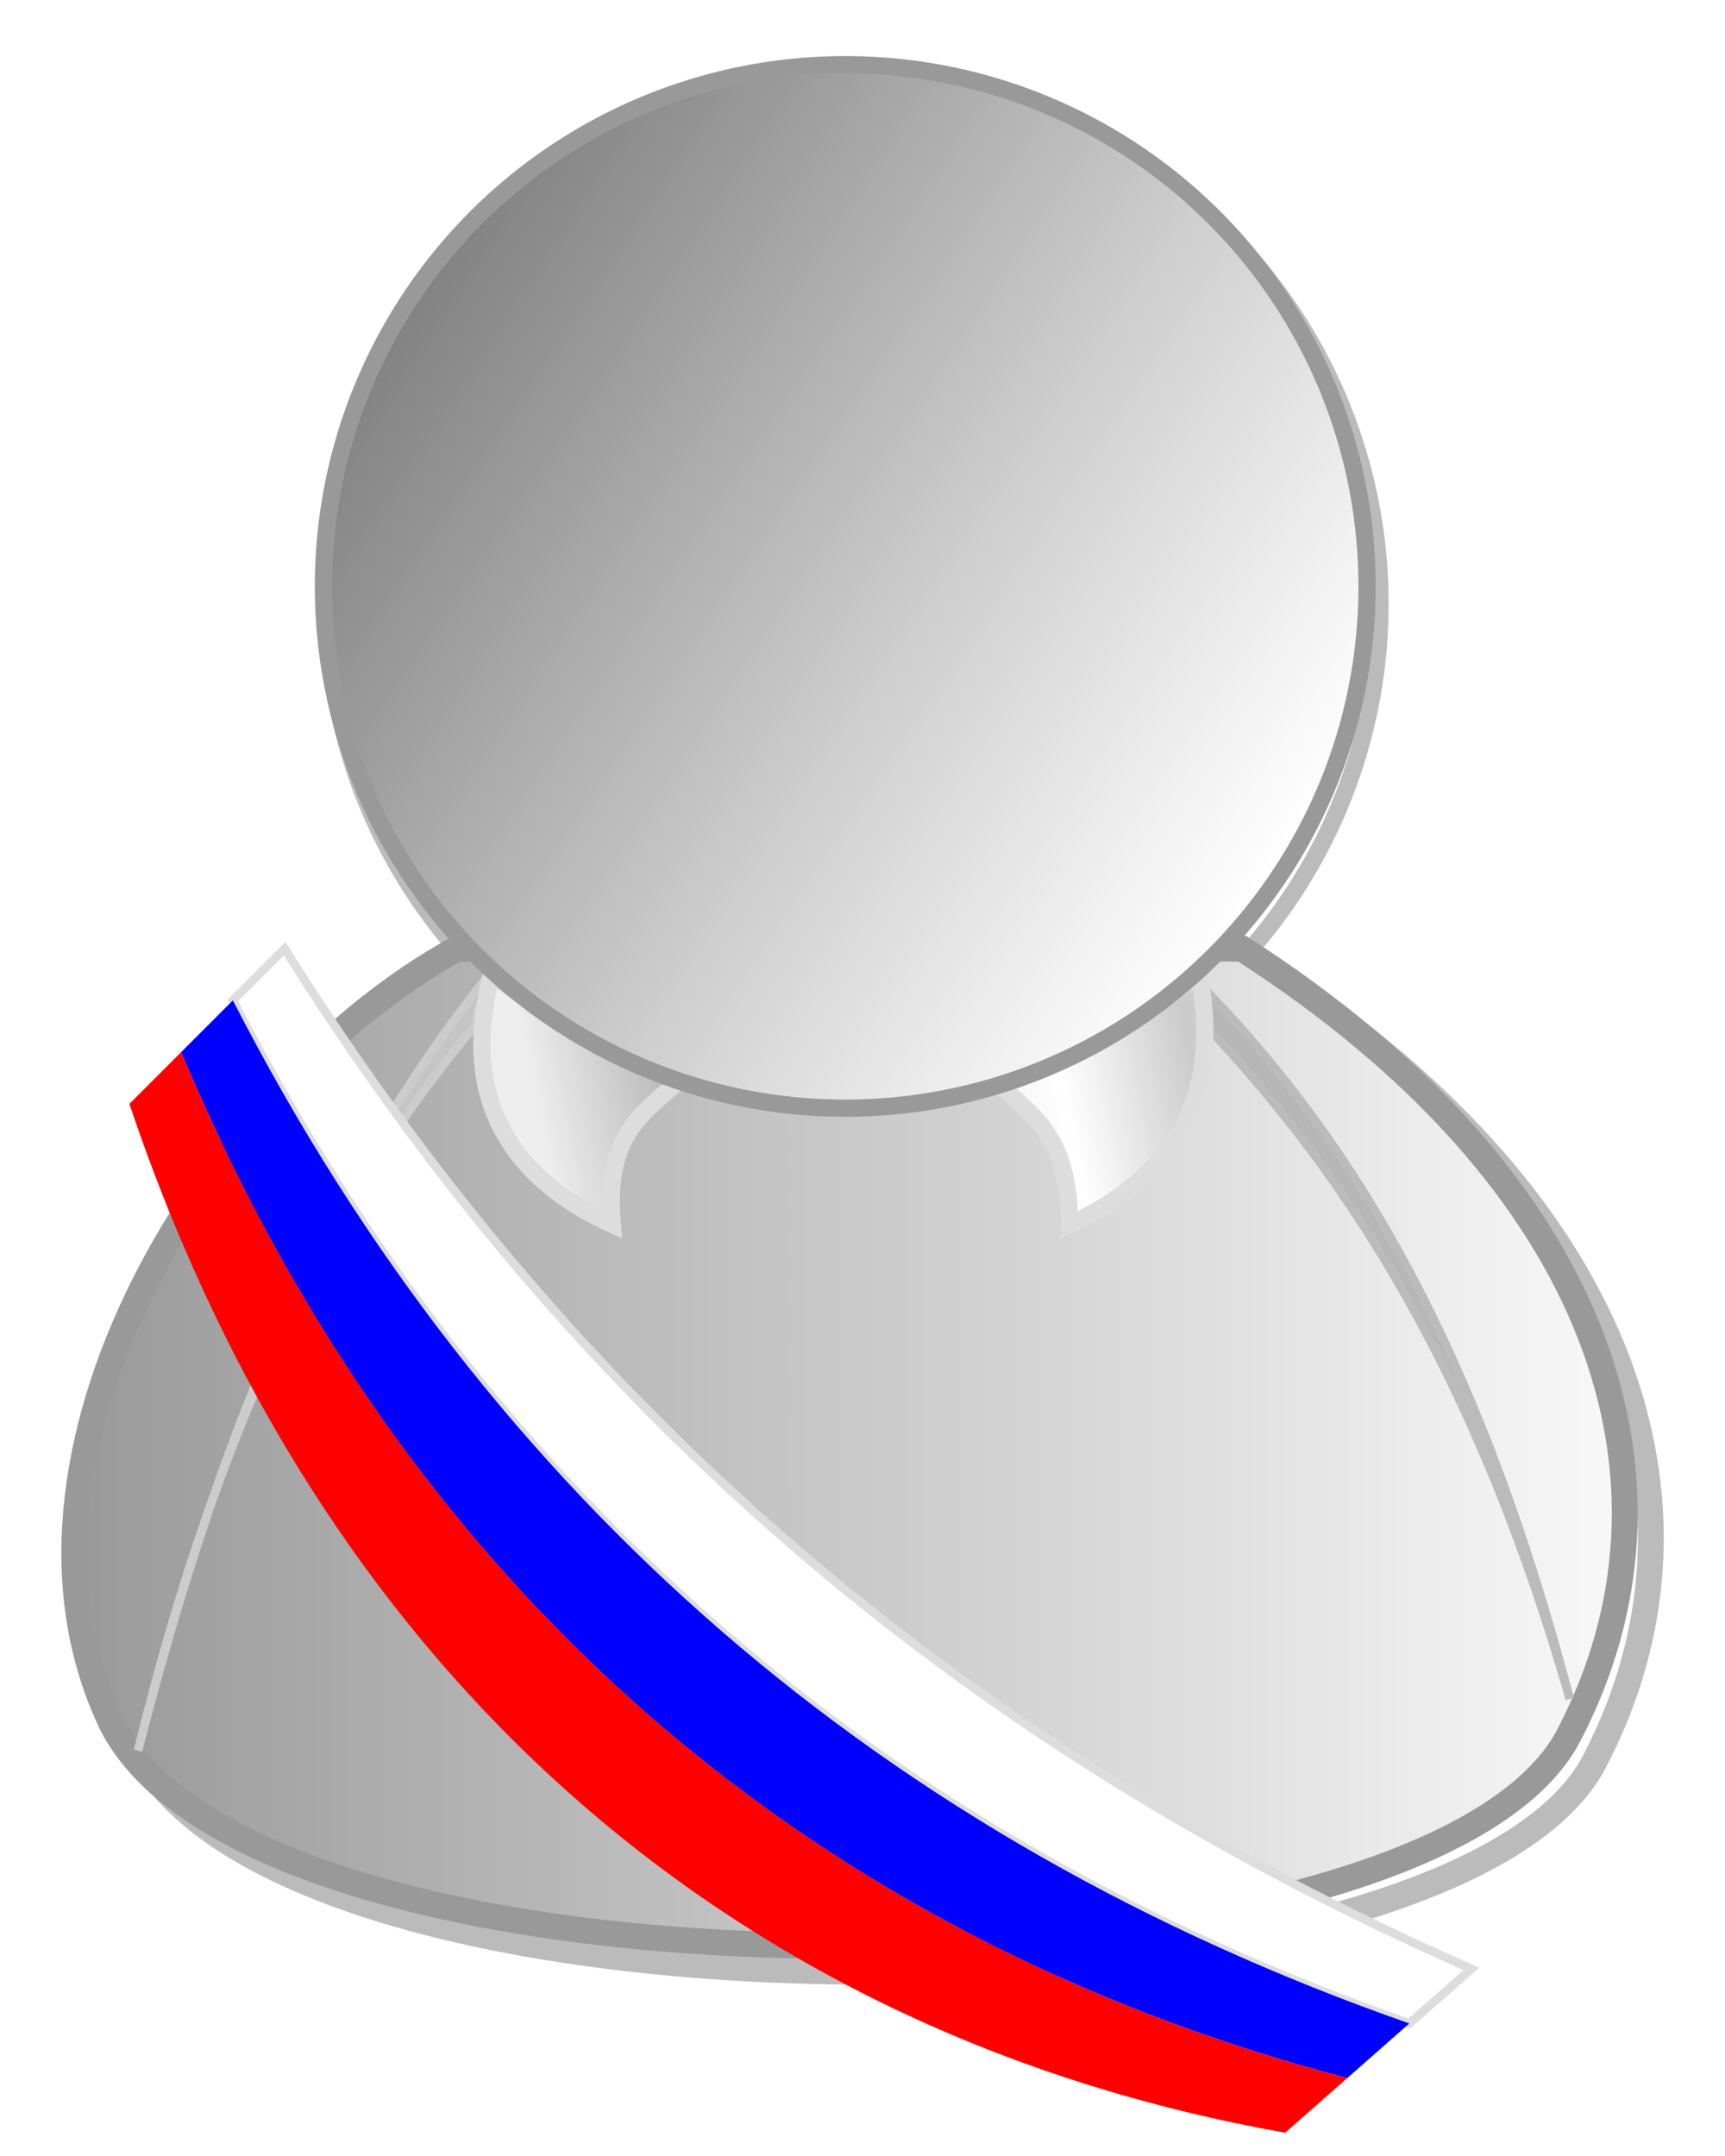
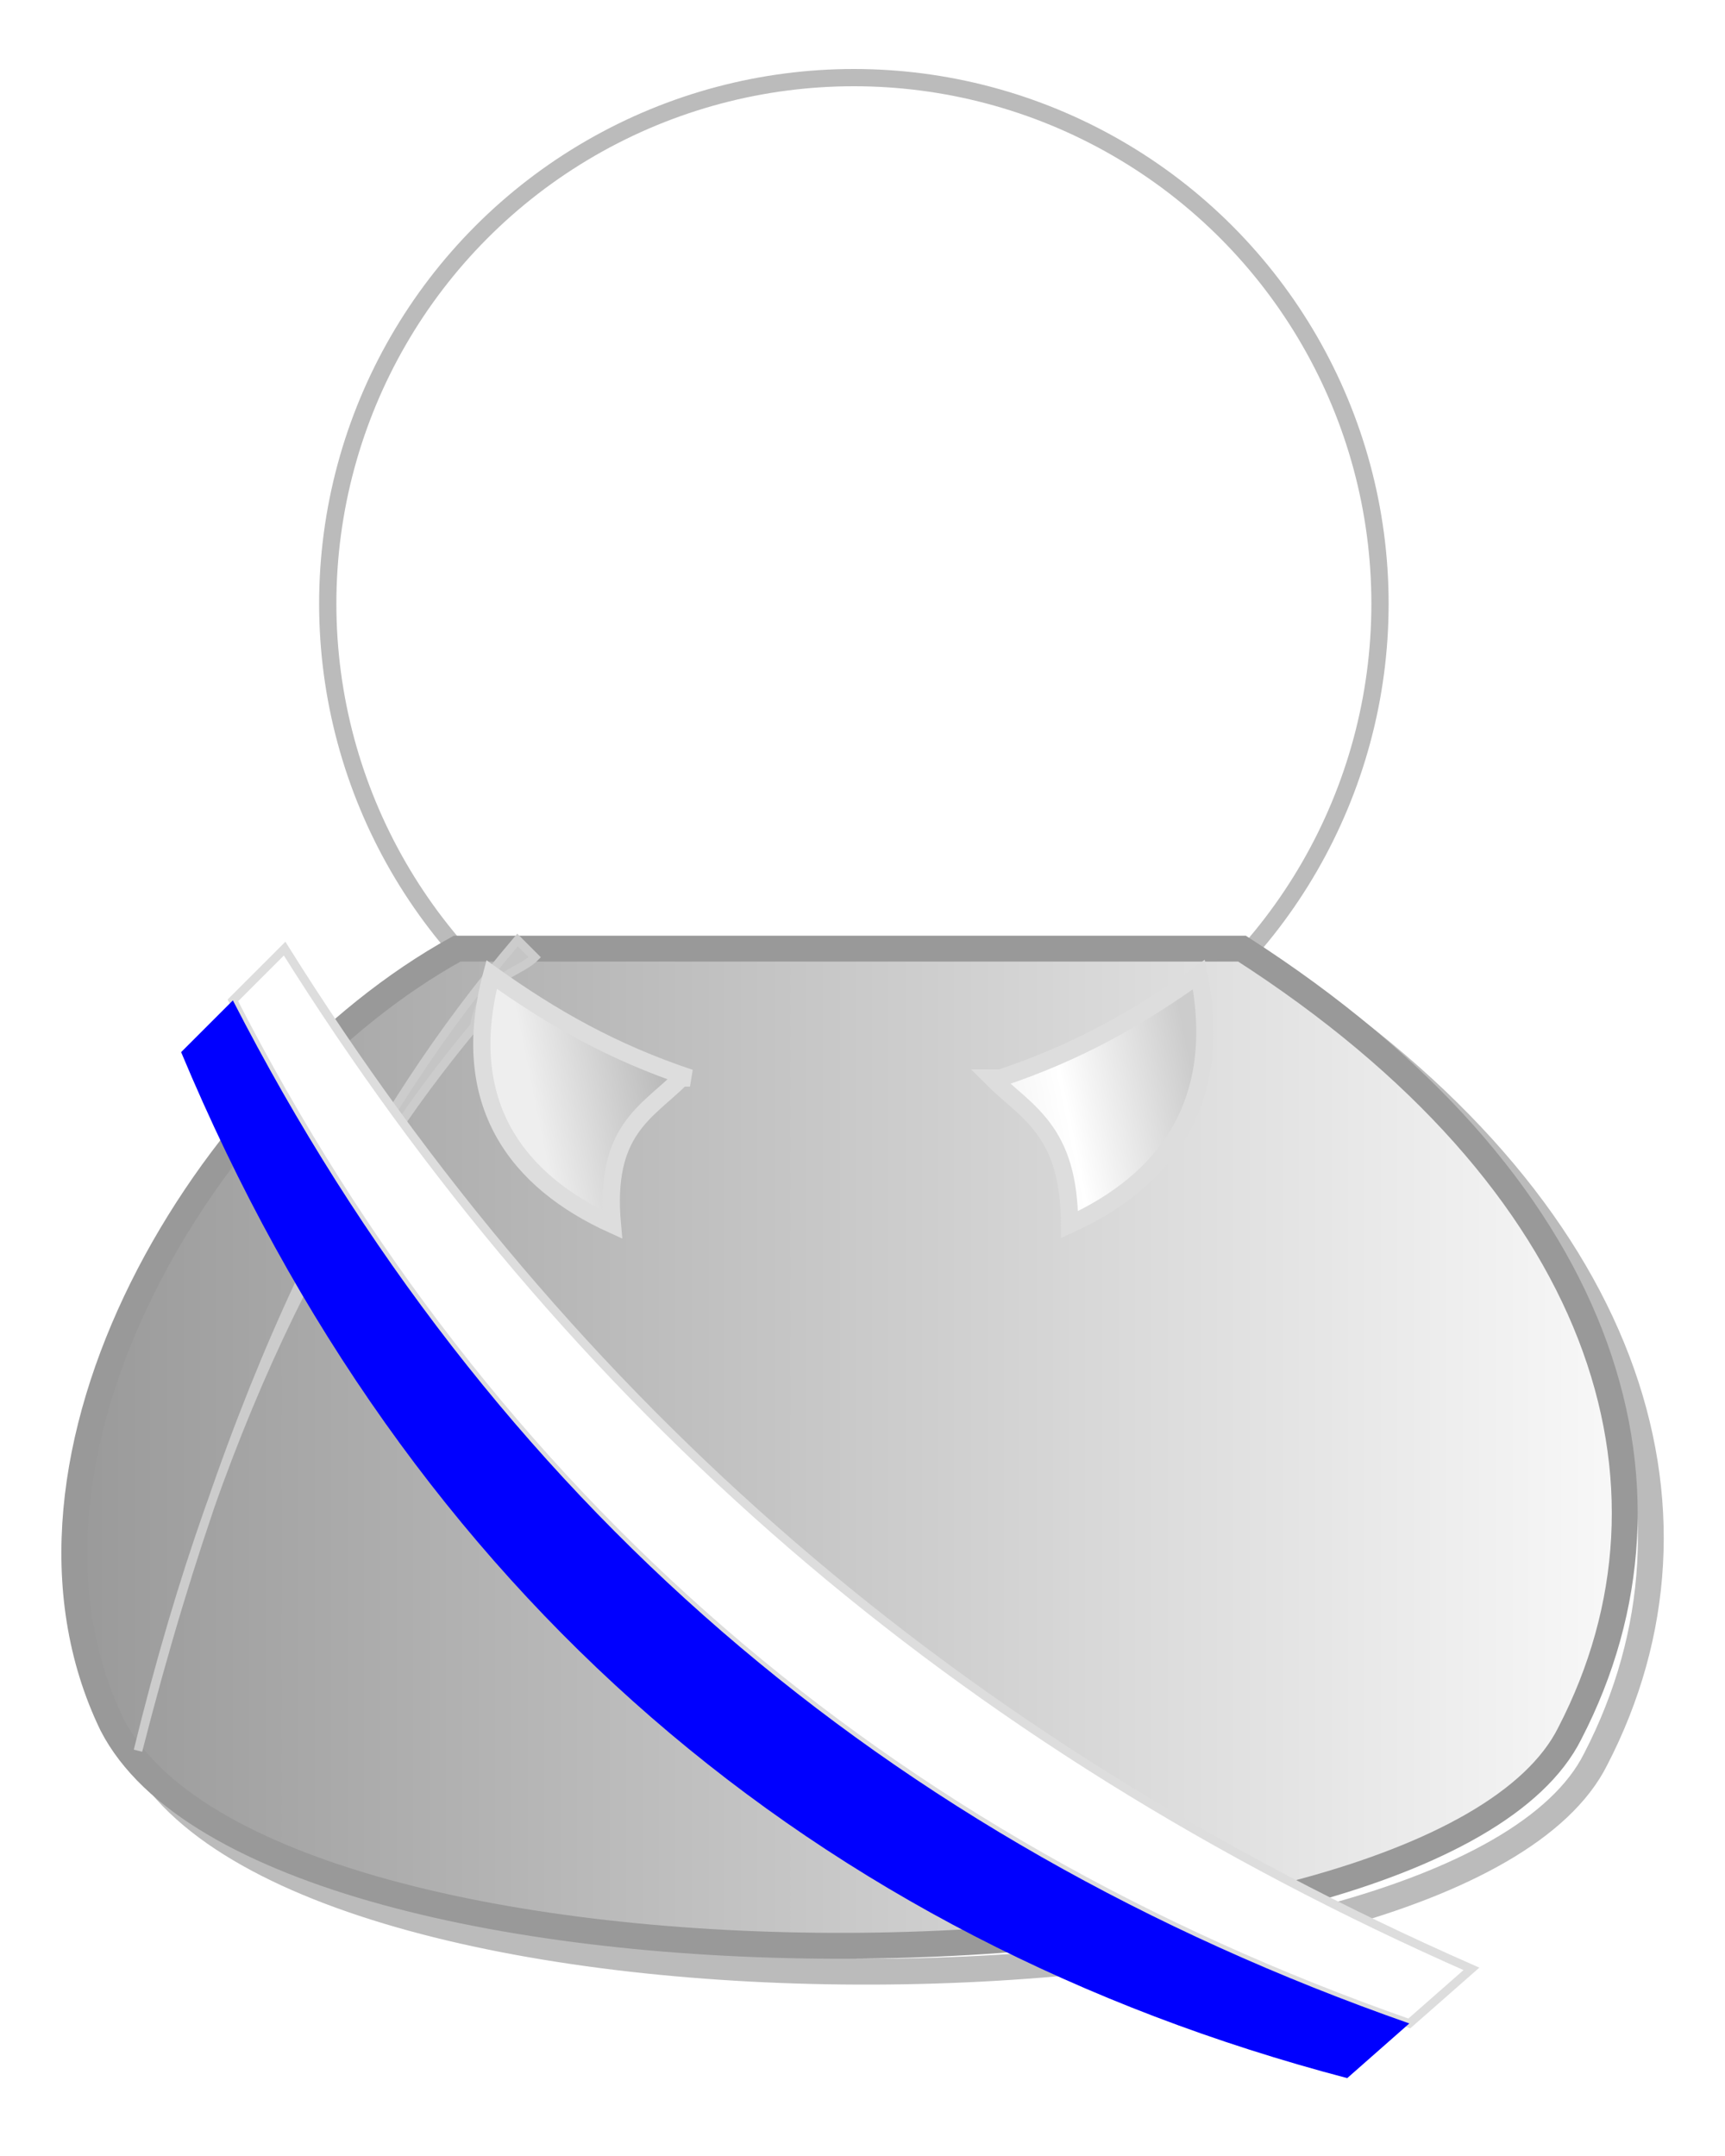
<svg xmlns="http://www.w3.org/2000/svg" width="200" height="250">
  <defs>
    <filter id="e">
      <feGaussianBlur stdDeviation="1" />
    </filter>
    <filter id="f">
      <feGaussianBlur stdDeviation="2" />
    </filter>
    <linearGradient id="k" x1="7" y1="167" x2="201" y2="167" gradientUnits="userSpaceOnUse">
      <stop offset="0" stop-color="#999" />
      <stop offset="1" stop-color="#FFF" />
    </linearGradient>
    <linearGradient id="p" x1="64" y1="138" x2="138" y2="123" gradientUnits="userSpaceOnUse">
      <stop offset="0" stop-color="#EEE" />
      <stop offset=".2" stop-color="#BBB" />
      <stop offset=".8" stop-color="#FFF" />
      <stop offset="1" stop-color="#CCC" />
    </linearGradient>
    <linearGradient id="q" x1="39" y1="29" x2="148" y2="101" gradientUnits="userSpaceOnUse">
      <stop offset="0" stop-color="#777" />
      <stop offset=".6" stop-color="#CCC" />
      <stop offset="1" stop-color="#FFF" />
    </linearGradient>
  </defs>
  <g fill="none" stroke="#BBB" stroke-width="2">
    <circle filter="url(#e)" cx="99" cy="70" r="61" />
    <g stroke-width="3">
      <path filter="url(#f)" d="m56,113c-29,16-55,59-40,90 18,35 153,33 169,1 15-29 4-64-37-91z" />
      <path fill="url(#k)" stroke="#999" d="m53,110c-29,16-55,59-40,90 18,35 153,33 169,1 15-29 4-64-38-91z" />
    </g>
    <g stroke-width="1">
      <path fill="#c5c5c5" stroke="#CCC" d="m61,110 1,1c-2,2-6,2-7,8-15,18-29,43-39,84 12-47 27-74 44-94z" />
-       <path fill="#b6b6b6" d="m137,113-1,2c17,17 34,40 46,82-11-42-26-66-44-84z" />
    </g>
    <path fill="url(#p)" stroke="#DDD" d="m79,125c-4,4-9,6-8,17-11-5-18-14-14-29 7,5 14,9 23,12zm36,0c4,4 9,6 9,17 11-5 18-14 15-29-7,5-14,9-23,12z" />
-     <circle fill="url(#q)" stroke="#999" cx="98" cy="68" r="60.5" />
  </g>
  <path fill="#fff" stroke="#ddd" d="M33,110c33.2,53 77.8,92 137.6,118.3l-7.2,6.33c-60.53-21.2-106.6-60.53-136.4-118.63z" />
  <path fill="#00f" d="M27,116c29.8,58.1 75.87,97.43 136.4,118.63l-7.2,6.34c-61.27-16.1-108.8-55.77-135.2-118.97z" />
-   <path fill="#f00" d="M21,122c26.4,63.2 73.93,102.87 135.2,118.97l-7.2,6.33c-62-11-111-51-134-119.3z" />
</svg>